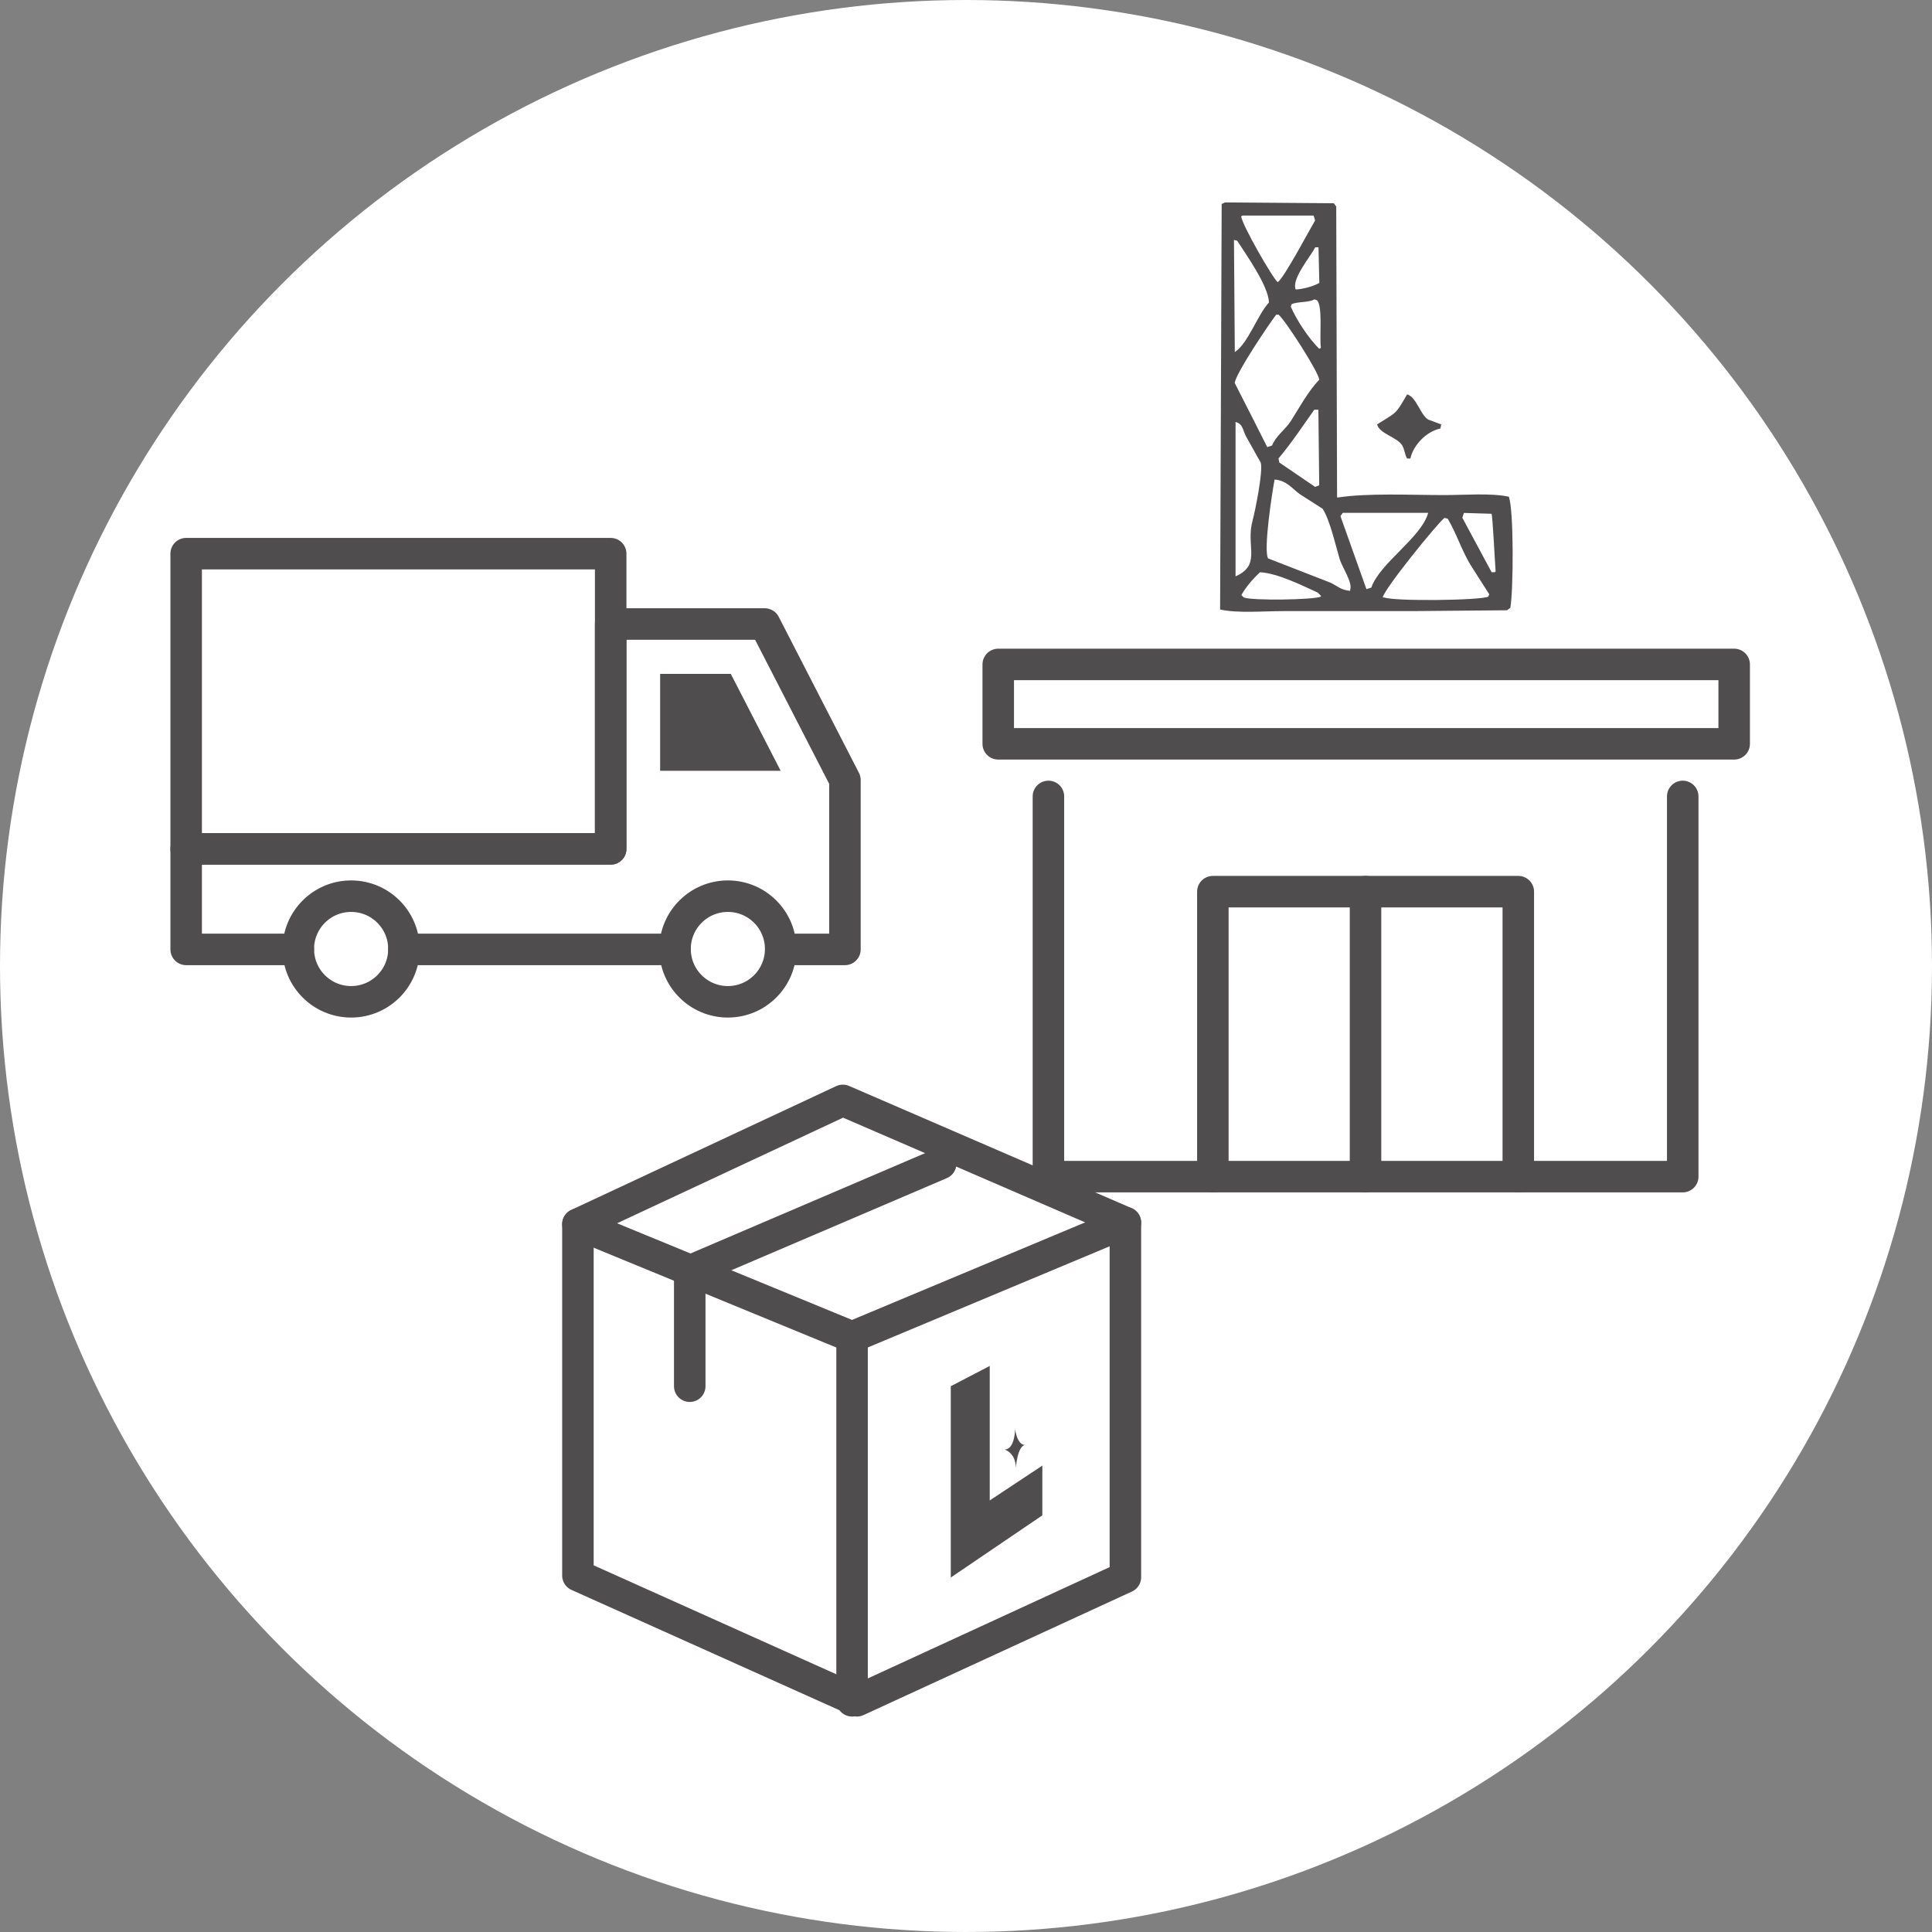
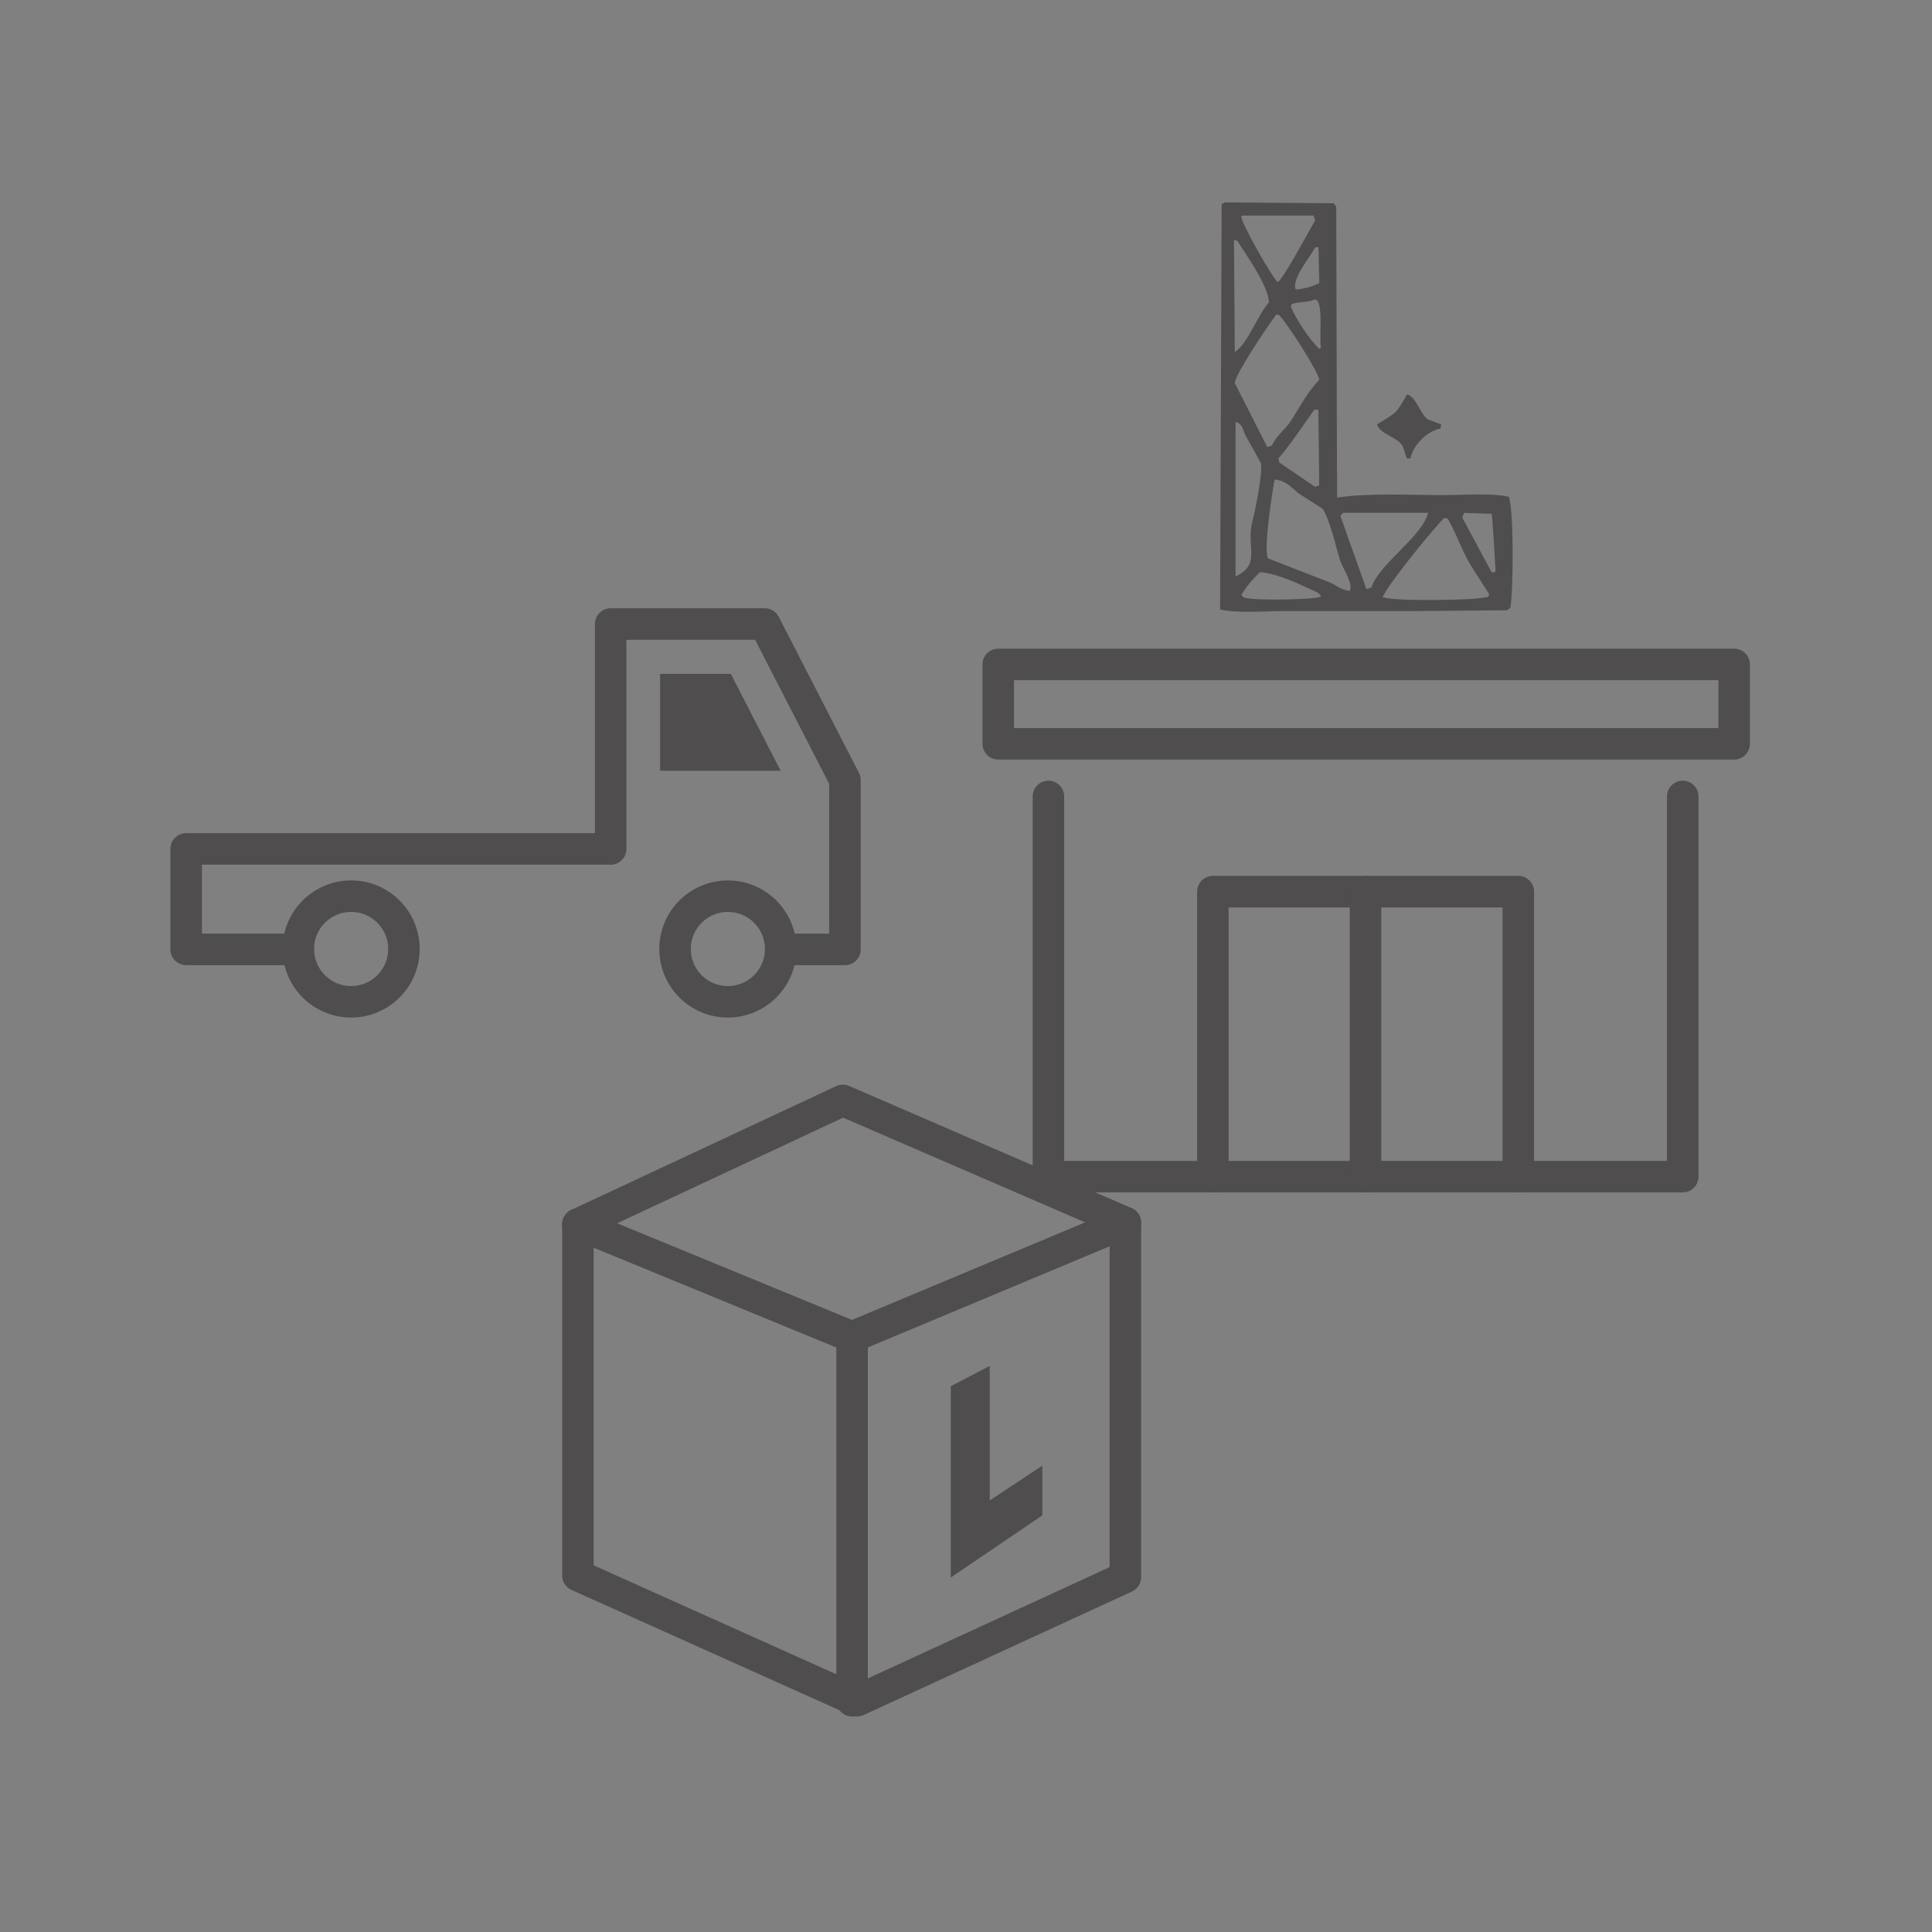
<svg xmlns="http://www.w3.org/2000/svg" id="_イヤー_2" viewBox="0 0 184 184">
  <rect x="0" y="0" width="184" height="184" fill="#808080" stroke="none" />
  <defs>
    <style>.cls-1{stroke-miterlimit:10;}.cls-1,.cls-2{fill:none;stroke:#4f4d4d;stroke-width:3px;}.cls-2{stroke-linecap:round;stroke-linejoin:round;}.cls-3{fill:#fff;}.cls-4,.cls-5{fill:#4f4d4d;}.cls-5{fill-rule:evenodd;}</style>
  </defs>
  <g id="_イアウト">
-     <circle class="cls-3" cx="92" cy="92" r="92" />
    <path class="cls-5" d="M143.67,47.3c-1.71-.36-4.14-.15-6.11-.15-3.32,0-7.21-.21-10.14,.23h-.08c-.03-9.23-.05-18.47-.08-27.71-.08-.1-.15-.21-.23-.31-3.46-.03-6.91-.05-10.37-.08-.1,.05-.21,.1-.31,.15-.05,12.87-.1,25.75-.15,38.62,1.68,.37,4.1,.15,6.04,.15h12.31c2.99-.03,5.99-.05,8.98-.08,.1-.08,.21-.15,.31-.23,.3-1.64,.34-9.41-.15-10.6Zm-17.88-14.24v.08l-.15,.08c-.98-.96-2.16-2.73-2.71-4.02l.08-.23c.61-.27,1.66-.14,2.17-.46,.08,.03,.15,.05,.23,.08,.6,.46,.23,3.69,.39,4.49Zm-.15-6.11c-.5,.3-1.58,.6-2.24,.62-.42-1,1.38-3.08,1.86-4.02h.31c.03,1.14,.05,2.27,.08,3.41Zm-7.27-6.42h6.73c.05,.15,.1,.31,.15,.46-.54,.91-2.97,5.5-3.56,5.88-.44-.29-3.46-5.56-3.48-6.27l.15-.08Zm-.54,2.4c.79,1.24,3,4.32,3.02,5.88-1.09,1.18-1.99,3.91-3.25,4.72-.03-3.56-.05-7.12-.08-10.68,.1,.03,.21,.05,.31,.08Zm3.71,7.04h.23c.57,.43,3.82,5.45,3.87,6.19-1.1,1.18-1.82,2.54-2.71,3.95-.49,.77-1.44,1.42-1.78,2.32-.15,.05-.31,.1-.46,.15-1.03-2.04-2.06-4.08-3.1-6.11,.13-.96,3.24-5.57,3.95-6.5Zm4.1,16.25c-.13,.05-.26,.1-.39,.15-1.14-.77-2.27-1.55-3.41-2.32-.03-.13-.05-.26-.08-.39,1.22-1.43,2.32-3.11,3.41-4.64h.39c.03,2.4,.05,4.8,.08,7.2Zm-7.97,8.67v-14.7c.73,.18,.69,.82,1.01,1.39,.46,.83,.93,1.65,1.39,2.48,.25,.82-.58,4.82-.77,5.49-.66,2.36,.75,4.06-1.32,5.19-.1,.05-.21,.1-.31,.15Zm8.13,1.93c-.66,.31-6.56,.4-7.35,.08-.08-.08-.15-.15-.23-.23,.46-.79,1.12-1.56,1.78-2.17,1.67,.08,4.05,1.28,5.49,1.93,.1,.1,.21,.21,.31,.31v.08Zm2.79-.7v.15c-.87-.06-1.25-.48-1.86-.77-1.99-.77-3.97-1.55-5.96-2.32-.46-.79,.38-6.26,.62-7.51,1.16,.09,1.67,.87,2.4,1.39,.72,.46,1.44,.93,2.17,1.39,.69,1.03,1.25,3.54,1.63,4.8,.21,.72,1.21,2.18,1.01,2.86Zm1.55,0c-.83-2.32-1.65-4.64-2.48-6.97,.08-.1,.15-.21,.23-.31h8.13c-.65,2.36-4.6,4.77-5.42,7.12-.15,.05-.31,.1-.46,.15Zm11.61,.7c-.8,.37-8.96,.46-9.91,.08h-.15c.13-.8,5.11-6.95,5.88-7.58,.1,.03,.21,.05,.31,.08,.88,1.48,1.37,3.17,2.32,4.64,.54,.85,1.08,1.7,1.63,2.55l-.08,.23Zm.62-2.32h-.31c-.93-1.73-1.86-3.46-2.79-5.19,.05-.15,.1-.31,.15-.46,.88,.03,1.75,.05,2.63,.08,.1,.08,.34,4.94,.39,5.49l-.08,.08Zm-8.82-12.07c.24,.41,.24,.9,.46,1.24h.31c.29-1.31,1.54-2.58,2.86-2.86l.08-.39c-.41-.15-.83-.31-1.24-.46-.78-.49-1.12-2.16-2.01-2.4-1.16,2.01-.97,1.65-2.86,2.86,.24,.91,1.92,1.2,2.4,2.01Z" />
    <g>
-       <path class="cls-5" d="M96.68,136.08s-.01,1.97-1.01,1.97c0,0,1.06,.28,1.08,1.75,0,0,.14-2.17,.93-2.19,0,0-.74,.2-1.01-1.52Z" />
      <polygon class="cls-2" points="55.04 116.59 80.27 104.8 107.18 116.44 107.18 150.21 81.61 161.98 55.04 150.05 55.04 116.59" />
      <polyline class="cls-2" points="55.04 116.59 81.15 127.33 107.18 116.44" />
      <line class="cls-2" x1="81.15" y1="127.33" x2="81.15" y2="161.98" />
-       <polyline class="cls-2" points="65.69 132.02 65.69 121.04 89.59 110.82" />
      <polygon class="cls-5" points="90.55 134.82 90.55 150.24 99.27 144.32 99.27 139.58 94.26 142.9 94.26 130.09 90.55 132.02 90.55 134.82" />
    </g>
    <g>
      <polyline class="cls-2" points="99.85 75.85 99.85 112.06 160.26 112.06 160.26 75.85" />
      <polyline class="cls-2" points="115.51 112.06 115.51 84.92 144.6 84.92 144.6 112.06" />
      <line class="cls-2" x1="130.05" y1="84.92" x2="130.05" y2="112.06" />
    </g>
    <rect class="cls-2" x="95.07" y="63.28" width="70.09" height="7.56" />
    <g>
      <polyline class="cls-2" points="75.79 90.42 80.47 90.42 80.47 74.29 72.83 59.43 58.16 59.43 58.16 80.85 17.73 80.85 17.73 90.42 28.41 90.42" />
-       <line class="cls-2" x1="38.47" y1="90.42" x2="64.29" y2="90.42" />
      <polygon class="cls-4" points="62.87 73.41 62.87 64.18 69.6 64.18 74.35 73.41 62.87 73.41" />
      <circle class="cls-1" cx="33.44" cy="90.38" r="5.03" />
      <circle class="cls-1" cx="69.32" cy="90.38" r="5.03" />
-       <rect class="cls-2" x="17.73" y="52.73" width="40.43" height="28.11" />
    </g>
  </g>
</svg>